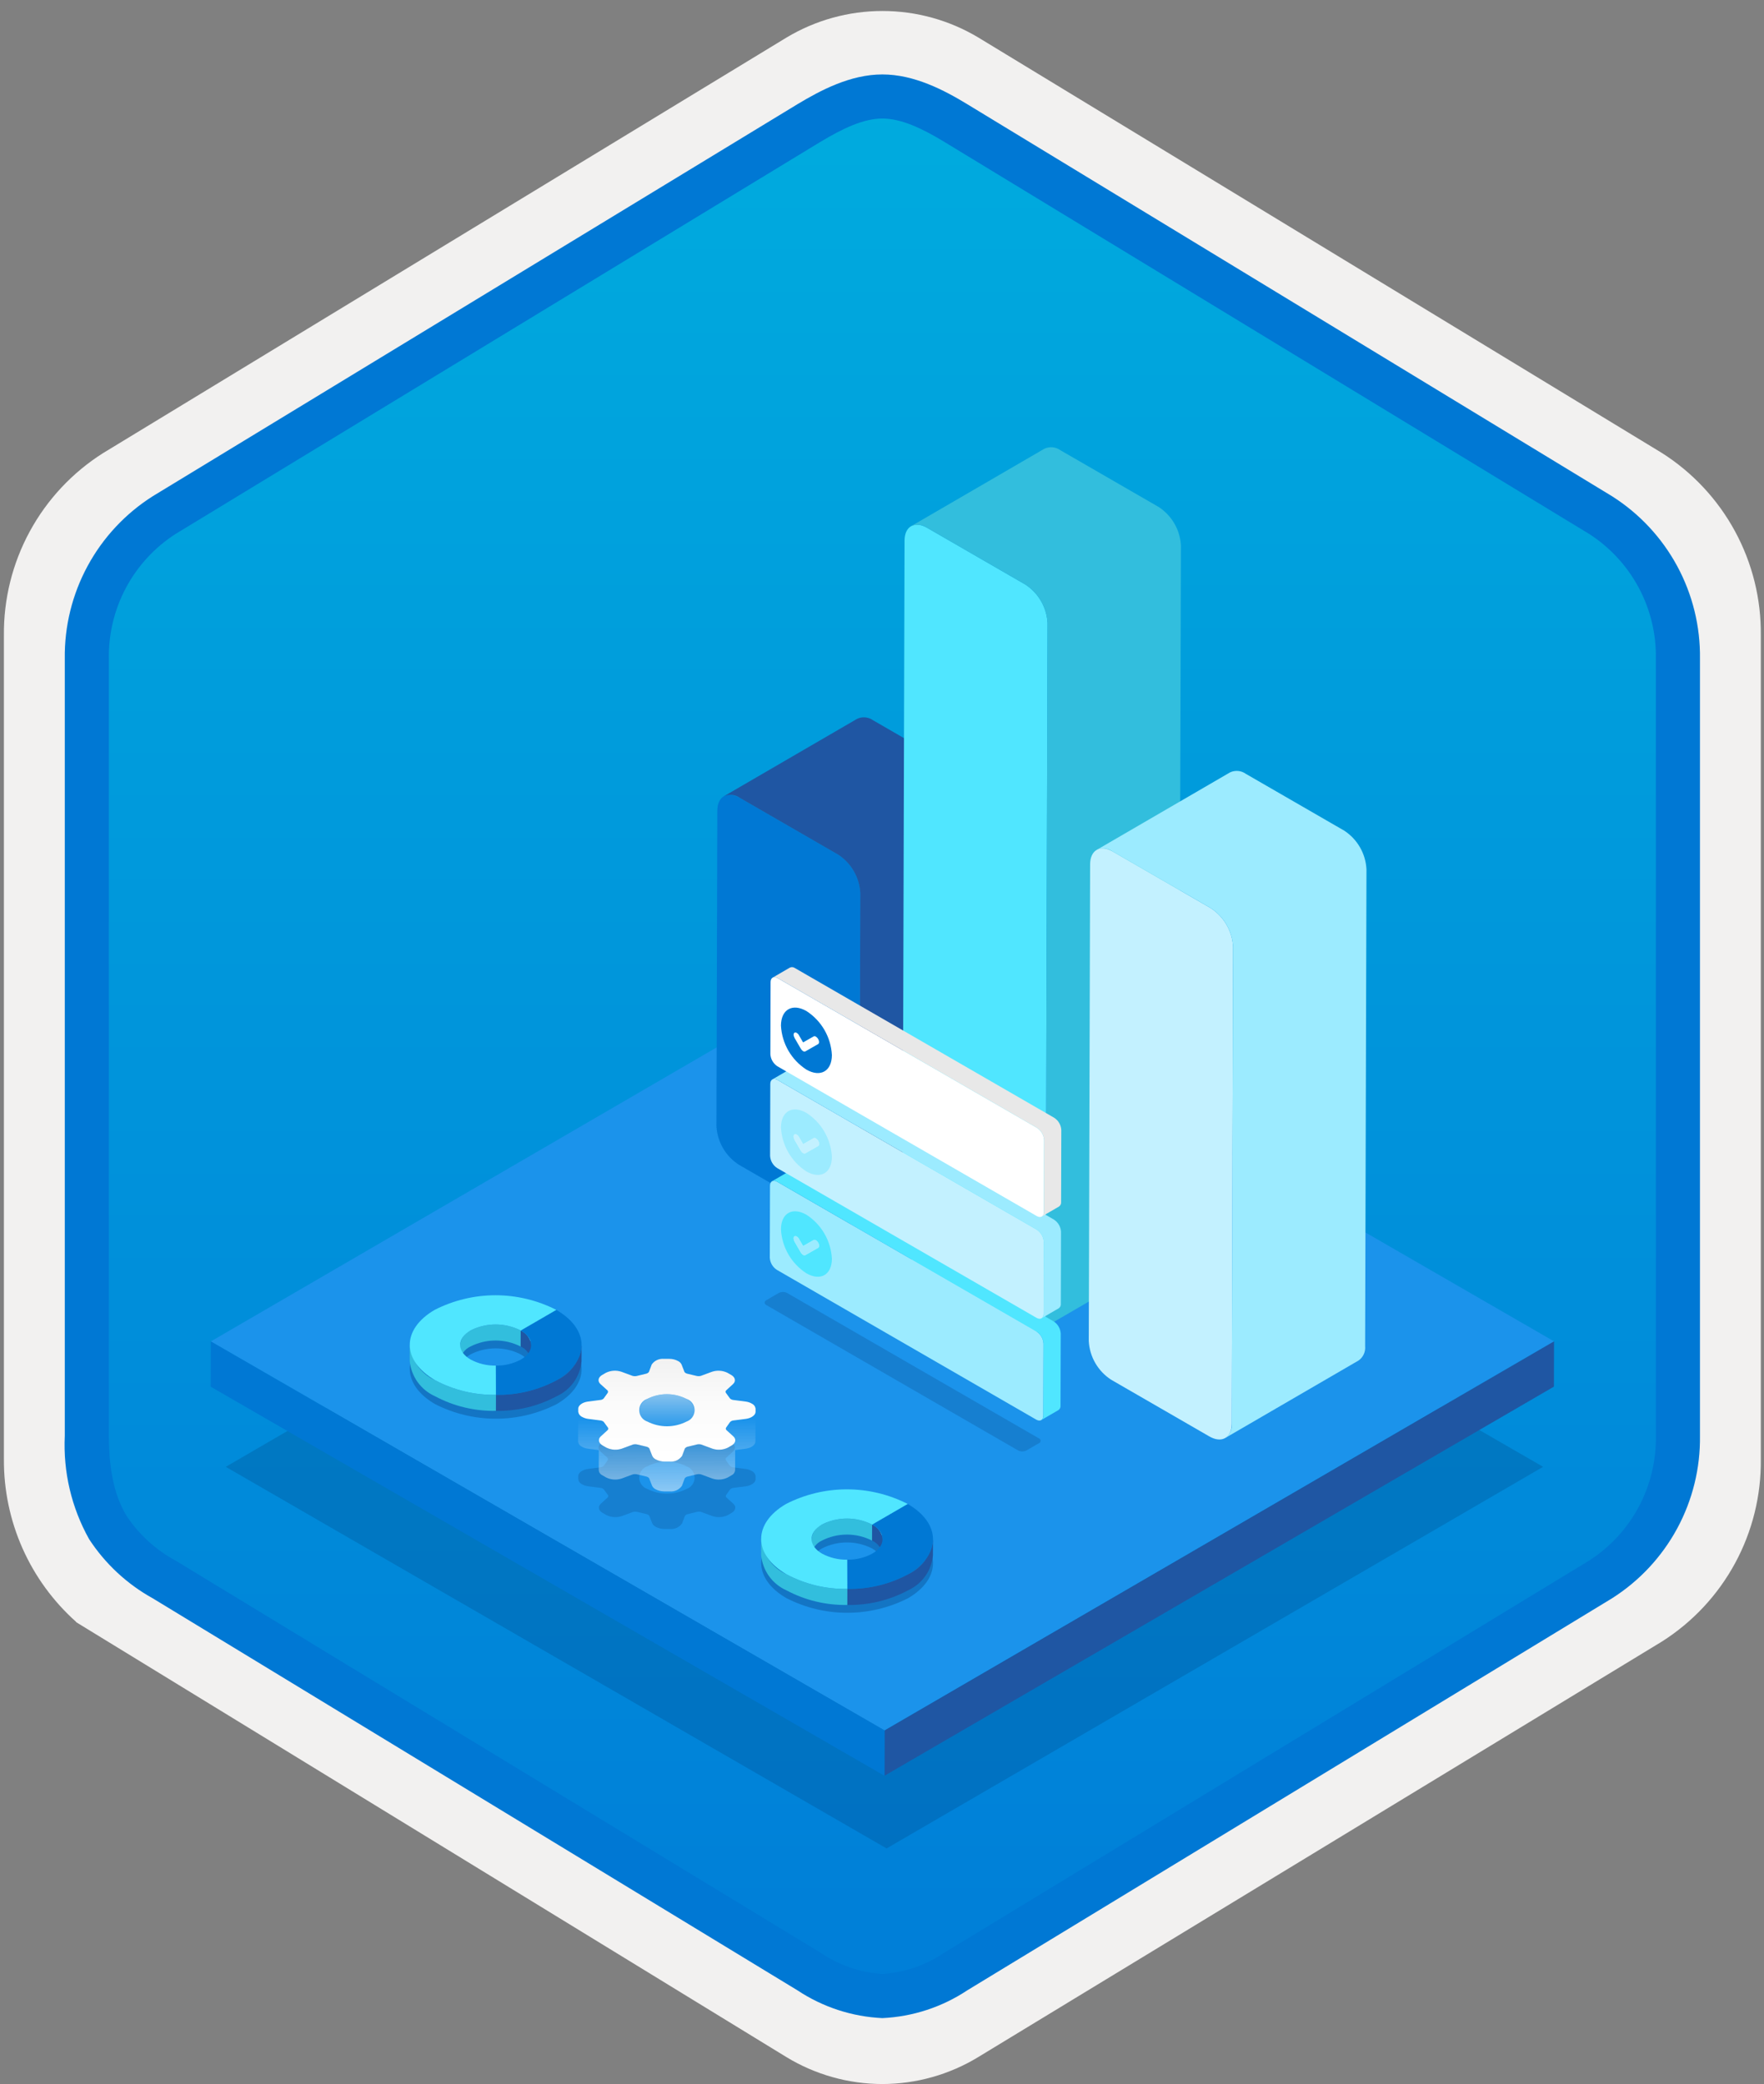
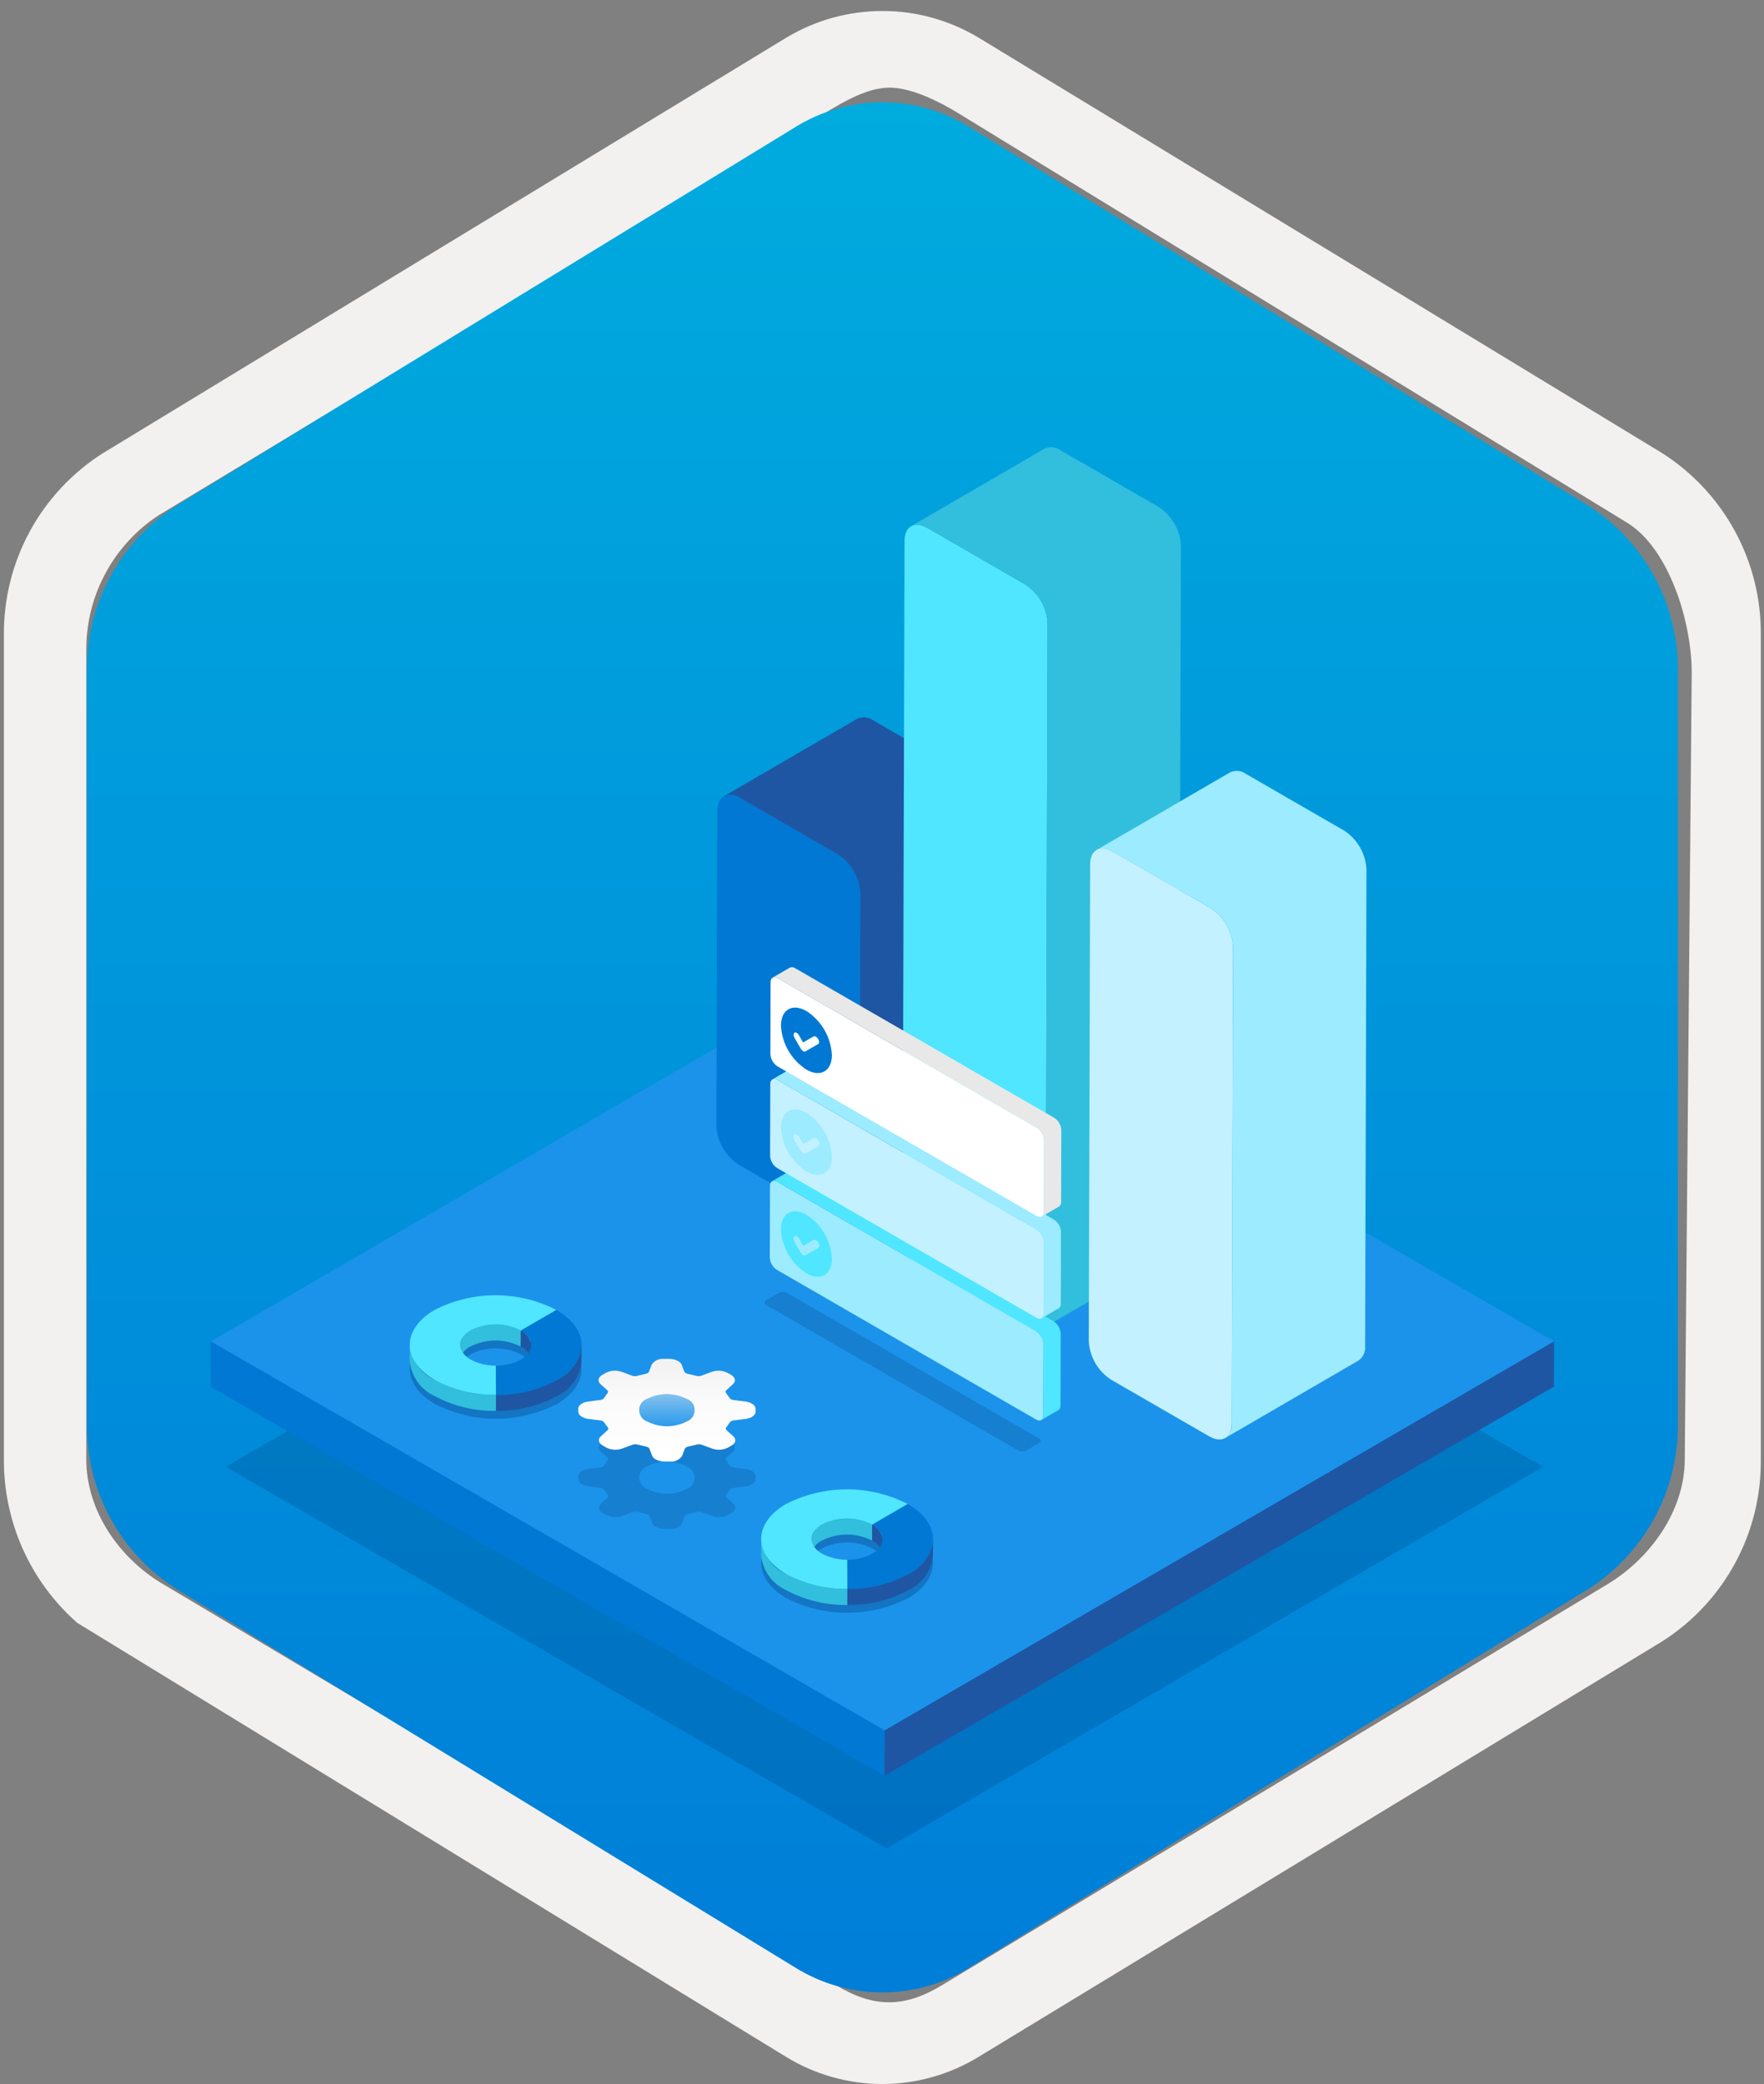
<svg xmlns="http://www.w3.org/2000/svg" width="160" height="189" viewBox="0 0 160 189" fill="none">
  <rect x="0" y="0" width="160" height="189" fill="#808080" stroke="none" />
  <g clip-path="url(#clip0_535_3166)">
    <path d="M80.033 188.995C83.115 188.99 86.135 188.137 88.764 186.529L150.739 148.869C153.52 147.106 155.804 144.661 157.375 141.766C158.945 138.872 159.749 135.624 159.711 132.331V57.616C159.747 54.324 158.942 51.077 157.372 48.183C155.802 45.288 153.519 42.843 150.739 41.078L88.764 3.418C86.13 1.833 83.115 0.996 80.041 0.996C76.967 0.996 73.952 1.833 71.318 3.418L9.343 41.094C6.56 42.856 4.273 45.3 2.7 48.195C1.127 51.089 0.32 54.337 0.355 57.631V132.331C0.337 135.114 0.912 137.87 2.041 140.414C3.171 142.958 4.83 145.232 6.907 147.084V147.11L71.318 186.544C73.944 188.144 76.959 188.992 80.033 188.995V188.995ZM80.681 7.948C82.633 7.948 85.11 9.161 86.82 10.205L147.577 47.399C151.329 49.684 153.445 56.28 153.445 61.031L152.813 132.331C152.813 137.082 149.614 141.35 145.861 143.635L85.466 180.016C82.031 182.104 79.241 182.104 75.806 180.016L14.598 143.544C10.846 141.26 7.827 137.067 7.827 132.331V58.684C7.86 56.318 8.469 53.997 9.602 51.92C10.734 49.844 12.356 48.075 14.327 46.767L74.903 10.205C76.613 9.161 78.729 7.948 80.681 7.948Z" fill="#F2F1F0" />
    <path fill-rule="evenodd" clip-rule="evenodd" d="M87.932 11.528C85.561 10.055 82.825 9.274 80.034 9.274C77.242 9.274 74.506 10.055 72.135 11.528L16.001 45.86C13.475 47.471 11.402 49.702 9.98 52.339C8.558 54.977 7.834 57.934 7.876 60.93V129.033C7.836 132.029 8.561 134.985 9.983 137.622C11.405 140.26 13.476 142.49 16.001 144.103L72.135 178.434C74.506 179.908 77.242 180.689 80.034 180.689C82.825 180.689 85.561 179.908 87.932 178.434L144.066 144.103C146.591 142.49 148.663 140.26 150.085 137.623C151.507 134.985 152.232 132.029 152.192 129.033V60.93C152.23 57.934 151.504 54.979 150.082 52.342C148.66 49.705 146.59 47.474 144.066 45.86L87.932 11.528Z" fill="url(#paint0_linear_535_3166)" />
-     <path fill-rule="evenodd" clip-rule="evenodd" d="M80.034 10.75C81.717 10.75 83.6 11.616 85.666 12.874L144.132 48.416C146.024 49.63 147.573 51.306 148.634 53.288C149.694 55.269 150.231 57.488 150.192 59.735V130.213C150.231 132.46 149.694 134.679 148.634 136.66C147.573 138.641 146.024 140.318 144.132 141.531L85.668 177.073L85.666 177.074C83.996 178.213 82.051 178.884 80.034 179.017C78.016 178.884 76.071 178.213 74.401 177.074L74.4 177.073L15.938 141.533L15.936 141.532C14.147 140.568 12.622 139.181 11.494 137.492C10.517 135.889 9.876 133.674 9.876 130.213V59.735C9.837 57.488 10.373 55.269 11.434 53.288C12.495 51.307 14.044 49.63 15.935 48.416L74.392 12.879L74.396 12.877C76.48 11.624 78.34 10.75 80.034 10.75ZM87.746 9.457L146.21 44.998C148.689 46.568 150.723 48.747 152.121 51.327C153.518 53.907 154.231 56.801 154.192 59.735V130.213C154.231 133.147 153.518 136.041 152.121 138.621C150.723 141.201 148.688 143.38 146.21 144.95L87.745 180.491C85.451 182.016 82.786 182.889 80.034 183.017C77.282 182.889 74.616 182.016 72.322 180.491H72.321L13.857 144.949L13.855 144.948C11.52 143.655 9.536 141.81 8.078 139.574C6.484 136.721 5.721 133.478 5.876 130.213V59.735C5.837 56.801 6.55 53.906 7.947 51.327C9.344 48.747 11.379 46.568 13.858 44.998L72.322 9.456L72.33 9.451C74.421 8.194 77.129 6.75 80.034 6.75C82.92 6.75 85.637 8.173 87.746 9.457V9.457Z" fill="#0078D4" />
    <path opacity="0.2" d="M139.965 133.022L80.415 167.629L20.476 133.023L80.026 98.416L139.965 133.022Z" fill="#003067" />
    <path d="M140.956 121.645L80.233 156.933L19.122 121.65L79.844 86.362L140.956 121.645Z" fill="#1B93EB" />
    <path d="M140.956 121.645L140.944 125.751L80.222 161.039L80.233 156.933L140.956 121.645Z" fill="#1F56A3" />
    <path d="M80.234 156.933L80.222 161.039L19.11 125.756L19.122 121.65L80.234 156.933Z" fill="#0078D4" />
    <path opacity="0.3" d="M50.452 120.953C48.745 120.084 46.857 119.631 44.941 119.631C43.026 119.631 41.138 120.084 39.431 120.953C36.398 122.716 36.414 125.574 39.467 127.337C41.174 128.206 43.062 128.659 44.977 128.659C46.893 128.659 48.781 128.206 50.488 127.337C53.522 125.574 53.505 122.716 50.452 120.953ZM47.243 125.463C46.538 125.823 45.758 126.011 44.967 126.011C44.176 126.011 43.396 125.823 42.691 125.463C41.429 124.734 41.42 123.554 42.674 122.825C43.38 122.466 44.16 122.279 44.952 122.279C45.744 122.279 46.525 122.466 47.23 122.825C48.493 123.554 48.497 124.734 47.243 125.463V125.463Z" fill="#003067" />
    <path d="M50.451 118.786L50.447 120.241L47.226 122.113L47.23 120.658L50.451 118.786Z" fill="#50E6FF" />
    <path d="M41.734 123.421L41.739 121.966C41.765 121.685 41.865 121.416 42.03 121.186C42.194 120.956 42.416 120.774 42.674 120.658C43.38 120.299 44.16 120.111 44.952 120.111C45.744 120.111 46.525 120.299 47.23 120.658L47.226 122.113C46.52 121.753 45.74 121.566 44.948 121.566C44.156 121.566 43.375 121.753 42.67 122.113C42.412 122.229 42.19 122.411 42.025 122.641C41.861 122.87 41.761 123.14 41.734 123.421V123.421Z" fill="#32BEDD" />
    <path d="M48.18 121.985L48.176 123.439C48.15 123.154 48.049 122.88 47.882 122.647C47.715 122.413 47.488 122.229 47.226 122.113L47.23 120.658C47.492 120.774 47.719 120.959 47.886 121.192C48.053 121.425 48.155 121.699 48.18 121.985Z" fill="#1F56A3" />
    <path d="M52.753 122L52.748 123.454C52.685 124.136 52.442 124.788 52.044 125.345C51.646 125.902 51.108 126.343 50.484 126.624C48.792 127.529 46.897 127.984 44.978 127.946L44.983 126.492C46.901 126.53 48.796 126.074 50.488 125.169C51.112 124.888 51.65 124.447 52.048 123.89C52.446 123.333 52.689 122.681 52.753 122V122Z" fill="#1F56A3" />
    <path d="M50.452 118.786C53.505 120.549 53.522 123.406 50.488 125.169C48.796 126.074 46.901 126.53 44.983 126.492L44.97 123.843C45.762 123.858 46.544 123.67 47.243 123.296C48.497 122.567 48.493 121.387 47.23 120.658L50.452 118.786Z" fill="#0078D4" />
    <path d="M44.983 126.492L44.978 127.947L44.965 125.298L44.971 123.844L44.983 126.492Z" fill="#0078D4" />
    <path d="M37.162 123.41L37.166 121.955C37.229 122.647 37.475 123.31 37.879 123.875C38.284 124.44 38.832 124.887 39.467 125.169C41.163 126.073 43.061 126.528 44.983 126.492L44.978 127.946C43.057 127.983 41.159 127.528 39.463 126.624C38.828 126.342 38.28 125.895 37.875 125.33C37.471 124.765 37.225 124.102 37.162 123.41V123.41Z" fill="#32BEDD" />
    <path d="M50.452 118.786L47.23 120.658C46.525 120.299 45.744 120.111 44.952 120.111C44.16 120.111 43.38 120.299 42.674 120.658C41.42 121.387 41.429 122.567 42.691 123.296C43.392 123.669 44.176 123.857 44.97 123.843L44.983 126.492C43.062 126.528 41.163 126.073 39.467 125.169C36.413 123.406 36.398 120.549 39.431 118.786C41.138 117.917 43.026 117.463 44.941 117.463C46.857 117.463 48.745 117.917 50.452 118.786V118.786Z" fill="#50E6FF" />
    <path opacity="0.3" d="M82.325 138.554C80.618 137.685 78.73 137.231 76.815 137.231C74.899 137.231 73.011 137.685 71.304 138.554C68.27 140.317 68.287 143.174 71.34 144.937C73.047 145.806 74.935 146.26 76.85 146.259C78.766 146.259 80.654 145.806 82.361 144.937C85.395 143.174 85.379 140.317 82.325 138.554ZM79.116 143.064C78.411 143.424 77.631 143.611 76.84 143.611C76.049 143.611 75.269 143.424 74.564 143.064C73.302 142.335 73.293 141.155 74.547 140.426C75.253 140.067 76.033 139.879 76.825 139.879C77.617 139.879 78.398 140.067 79.103 140.426C80.366 141.155 80.37 142.335 79.116 143.064V143.064Z" fill="#003067" />
    <path d="M82.325 136.387L82.32 137.841L79.1 139.713L79.103 138.259L82.325 136.387Z" fill="#50E6FF" />
    <path d="M73.608 141.022L73.612 139.567C73.638 139.286 73.738 139.016 73.903 138.786C74.067 138.557 74.289 138.374 74.547 138.258C75.252 137.899 76.033 137.712 76.825 137.712C77.617 137.712 78.398 137.899 79.103 138.258L79.099 139.713C78.394 139.354 77.613 139.166 76.821 139.166C76.029 139.166 75.248 139.354 74.543 139.713C74.285 139.829 74.063 140.011 73.898 140.241C73.734 140.471 73.634 140.74 73.608 141.022V141.022Z" fill="#32BEDD" />
    <path d="M80.053 139.585L80.049 141.04C80.023 140.754 79.922 140.481 79.755 140.247C79.588 140.014 79.362 139.83 79.099 139.713L79.103 138.258C79.366 138.375 79.592 138.559 79.759 138.793C79.926 139.026 80.028 139.299 80.053 139.585V139.585Z" fill="#1F56A3" />
    <path d="M84.626 139.6L84.621 141.055C84.558 141.736 84.315 142.389 83.917 142.945C83.519 143.502 82.981 143.944 82.357 144.225C80.665 145.129 78.77 145.585 76.852 145.547L76.856 144.092C78.774 144.13 80.669 143.675 82.361 142.77C82.985 142.489 83.523 142.048 83.921 141.491C84.319 140.934 84.562 140.282 84.626 139.6V139.6Z" fill="#1F56A3" />
    <path d="M82.325 136.386C85.379 138.149 85.394 141.007 82.361 142.77C80.669 143.675 78.774 144.13 76.856 144.092L76.843 141.444C77.635 141.458 78.418 141.27 79.116 140.896C80.37 140.167 80.366 138.987 79.103 138.258L82.325 136.386Z" fill="#0078D4" />
    <path d="M76.855 144.092L76.851 145.547L76.838 142.899L76.843 141.444L76.855 144.092Z" fill="#0078D4" />
    <path d="M69.035 141.01L69.039 139.556C69.102 140.248 69.348 140.911 69.752 141.476C70.157 142.041 70.705 142.488 71.34 142.77C73.036 143.674 74.934 144.129 76.856 144.092L76.852 145.547C74.93 145.583 73.032 145.128 71.336 144.225C70.701 143.942 70.153 143.496 69.748 142.931C69.344 142.365 69.098 141.703 69.035 141.01Z" fill="#32BEDD" />
    <path d="M82.325 136.386L79.103 138.258C78.398 137.899 77.617 137.712 76.825 137.712C76.033 137.712 75.253 137.899 74.547 138.258C73.293 138.987 73.302 140.167 74.564 140.896C75.265 141.27 76.049 141.458 76.843 141.444L76.856 144.092C74.934 144.129 73.036 143.674 71.34 142.77C68.287 141.007 68.27 138.149 71.304 136.386C73.011 135.517 74.899 135.064 76.815 135.064C78.73 135.064 80.618 135.517 82.325 136.386V136.386Z" fill="#50E6FF" />
    <path opacity="0.2" d="M66.523 136.378C66.797 136.627 66.732 136.984 66.374 137.192L66.018 137.399C65.58 137.612 65.075 137.644 64.614 137.488L63.604 137.115C63.482 137.084 63.355 137.081 63.232 137.105L62.413 137.303C62.299 137.321 62.196 137.38 62.123 137.47L61.869 138.148C61.747 138.322 61.581 138.462 61.388 138.552C61.195 138.642 60.981 138.679 60.769 138.659H60.267C59.986 138.66 59.711 138.59 59.465 138.455C59.333 138.389 59.226 138.281 59.161 138.148L58.895 137.47C58.867 137.426 58.827 137.39 58.781 137.367C58.739 137.342 58.694 137.324 58.647 137.312L57.82 137.115C57.687 137.082 57.548 137.082 57.414 137.115L56.407 137.487C55.945 137.643 55.44 137.611 55.002 137.398L54.645 137.192C54.285 136.984 54.216 136.627 54.487 136.378L55.126 135.793C55.151 135.764 55.167 135.727 55.17 135.688C55.173 135.649 55.163 135.611 55.141 135.578L54.794 135.105C54.769 135.061 54.731 135.026 54.686 135.003C54.63 134.971 54.569 134.948 54.506 134.936L53.337 134.785C53.15 134.762 52.968 134.702 52.804 134.609C52.71 134.569 52.629 134.505 52.567 134.424C52.505 134.343 52.465 134.247 52.45 134.146L52.449 133.855C52.447 133.562 52.832 133.281 53.328 133.216L54.496 133.066C54.6 133.05 54.695 133 54.767 132.923L55.107 132.446C55.134 132.412 55.149 132.37 55.148 132.327C55.148 132.283 55.133 132.242 55.105 132.208L54.458 131.625C54.184 131.376 54.25 131.019 54.608 130.811L54.963 130.604C55.401 130.391 55.906 130.359 56.368 130.515L57.377 130.888C57.499 130.919 57.626 130.922 57.749 130.898L58.568 130.7C58.682 130.682 58.785 130.623 58.858 130.533L59.112 129.855C59.234 129.68 59.4 129.541 59.593 129.451C59.786 129.361 60 129.324 60.212 129.344H60.715C60.995 129.343 61.27 129.413 61.516 129.547C61.648 129.614 61.755 129.722 61.82 129.855L62.084 130.532C62.113 130.576 62.153 130.612 62.201 130.636C62.243 130.661 62.288 130.679 62.336 130.69L63.159 130.887C63.293 130.921 63.433 130.921 63.567 130.888L64.577 130.515C65.038 130.36 65.542 130.393 65.98 130.605L66.336 130.811C66.696 131.019 66.766 131.376 66.495 131.625L65.856 132.209C65.83 132.239 65.814 132.276 65.811 132.314C65.809 132.353 65.819 132.392 65.84 132.425L66.187 132.898C66.213 132.942 66.25 132.977 66.295 133C66.35 133.032 66.41 133.055 66.473 133.066L67.644 133.218C67.832 133.241 68.013 133.301 68.178 133.393C68.271 133.434 68.352 133.498 68.415 133.579C68.477 133.659 68.517 133.755 68.533 133.855L68.532 134.148C68.534 134.441 68.149 134.721 67.653 134.786L66.484 134.936C66.38 134.953 66.286 135.004 66.214 135.08L65.874 135.557C65.847 135.591 65.832 135.633 65.833 135.676C65.834 135.719 65.85 135.761 65.878 135.793L66.523 136.378ZM58.719 135.031C59.27 135.311 59.879 135.456 60.496 135.456C61.114 135.456 61.723 135.31 62.274 135.03C62.488 134.955 62.673 134.815 62.804 134.63C62.934 134.445 63.004 134.223 63.002 133.997C63.001 133.77 62.929 133.549 62.797 133.366C62.664 133.182 62.477 133.044 62.262 132.972C61.712 132.692 61.103 132.546 60.486 132.546C59.868 132.546 59.26 132.692 58.709 132.972C58.495 133.046 58.31 133.186 58.179 133.371C58.048 133.556 57.978 133.778 57.979 134.005C57.98 134.232 58.052 134.452 58.184 134.636C58.317 134.82 58.504 134.958 58.719 135.031" fill="#003067" />
    <path d="M57.973 129.87L57.979 127.883C57.999 127.663 58.078 127.452 58.206 127.272C58.334 127.093 58.508 126.95 58.709 126.859C59.26 126.58 59.868 126.434 60.486 126.434C61.103 126.434 61.712 126.58 62.262 126.859C62.467 126.95 62.643 127.094 62.773 127.276C62.904 127.459 62.983 127.672 63.002 127.895L62.997 129.87L57.973 129.87Z" fill="url(#paint1_linear_535_3166)" />
    <path d="M66.523 130.266C66.797 130.514 66.732 130.871 66.374 131.079L66.018 131.286C65.58 131.499 65.075 131.531 64.614 131.375L63.604 131.002C63.482 130.971 63.355 130.968 63.232 130.992L62.413 131.191C62.299 131.208 62.196 131.268 62.123 131.357L61.869 132.035C61.747 132.21 61.581 132.349 61.388 132.439C61.195 132.529 60.981 132.566 60.769 132.546H60.267C59.986 132.548 59.711 132.478 59.465 132.343C59.333 132.276 59.226 132.168 59.161 132.035L58.895 131.357C58.867 131.313 58.827 131.277 58.781 131.254C58.739 131.23 58.694 131.211 58.647 131.199L57.82 131.002C57.687 130.969 57.548 130.969 57.414 131.002L56.407 131.374C55.945 131.53 55.44 131.498 55.002 131.285L54.645 131.079C54.285 130.871 54.216 130.514 54.487 130.266L55.126 129.681C55.151 129.652 55.167 129.615 55.17 129.576C55.173 129.537 55.163 129.498 55.141 129.465L54.794 128.992C54.769 128.948 54.731 128.913 54.686 128.89C54.63 128.858 54.569 128.835 54.506 128.823L53.337 128.673C53.15 128.649 52.968 128.589 52.804 128.497C52.71 128.456 52.629 128.392 52.567 128.311C52.505 128.23 52.465 128.135 52.45 128.034L52.449 127.743C52.447 127.449 52.832 127.169 53.328 127.104L54.496 126.953C54.6 126.938 54.695 126.887 54.767 126.81L55.107 126.333C55.134 126.299 55.149 126.257 55.148 126.214C55.148 126.171 55.133 126.129 55.105 126.096L54.458 125.512C54.184 125.264 54.25 124.906 54.608 124.698L54.963 124.491C55.401 124.278 55.906 124.246 56.368 124.402L57.377 124.775C57.499 124.806 57.626 124.809 57.749 124.785L58.568 124.587C58.682 124.569 58.785 124.51 58.858 124.421L59.112 123.743C59.234 123.568 59.4 123.428 59.593 123.338C59.786 123.249 60 123.212 60.212 123.231H60.715C60.995 123.23 61.27 123.3 61.516 123.435C61.648 123.501 61.755 123.609 61.82 123.743L62.084 124.419C62.113 124.464 62.153 124.5 62.201 124.523C62.243 124.549 62.288 124.567 62.336 124.577L63.159 124.774C63.293 124.808 63.433 124.809 63.567 124.775L64.577 124.402C65.038 124.247 65.542 124.28 65.98 124.493L66.336 124.698C66.696 124.906 66.766 125.264 66.495 125.512L65.856 126.097C65.83 126.126 65.814 126.163 65.811 126.202C65.809 126.241 65.819 126.28 65.84 126.312L66.187 126.786C66.213 126.829 66.25 126.864 66.295 126.887C66.35 126.92 66.41 126.942 66.473 126.953L67.644 127.105C67.832 127.128 68.013 127.188 68.178 127.281C68.271 127.322 68.352 127.385 68.415 127.466C68.477 127.547 68.517 127.642 68.533 127.743L68.532 128.035C68.534 128.329 68.149 128.609 67.653 128.674L66.484 128.823C66.38 128.84 66.286 128.891 66.214 128.967L65.874 129.445C65.847 129.478 65.832 129.52 65.833 129.563C65.834 129.606 65.85 129.648 65.878 129.681L66.523 130.266ZM58.719 128.918C59.27 129.198 59.879 129.344 60.496 129.344C61.114 129.343 61.723 129.197 62.274 128.917C62.488 128.842 62.673 128.702 62.804 128.517C62.934 128.332 63.004 128.111 63.002 127.884C63.001 127.657 62.929 127.437 62.797 127.253C62.664 127.069 62.477 126.932 62.262 126.859C61.712 126.58 61.103 126.434 60.486 126.434C59.868 126.434 59.26 126.58 58.709 126.859C58.495 126.934 58.31 127.073 58.179 127.259C58.048 127.444 57.978 127.665 57.979 127.892C57.98 128.119 58.052 128.34 58.184 128.524C58.317 128.708 58.504 128.846 58.719 128.918" fill="url(#paint2_linear_535_3166)" />
    <path d="M66.654 125.222C66.651 125.245 66.646 125.267 66.639 125.289C66.635 125.301 66.631 125.313 66.627 125.325C66.617 125.348 66.605 125.37 66.592 125.391C66.586 125.402 66.581 125.412 66.574 125.422C66.55 125.454 66.524 125.484 66.495 125.511L66.495 125.512L65.856 126.097C65.841 126.111 65.83 126.128 65.824 126.148C65.822 126.154 65.82 126.161 65.819 126.168C65.815 126.182 65.813 126.197 65.812 126.211C65.809 126.247 65.819 126.283 65.84 126.312L66.187 126.786C66.213 126.829 66.25 126.864 66.295 126.887C66.35 126.92 66.41 126.942 66.473 126.953L66.654 126.977L66.66 125.17L66.658 125.187C66.657 125.199 66.655 125.211 66.654 125.222Z" fill="url(#paint3_linear_535_3166)" />
-     <path d="M68.516 128.144C68.446 128.312 68.315 128.446 68.15 128.521C68.085 128.554 68.017 128.582 67.948 128.604C67.852 128.637 67.754 128.66 67.653 128.674L66.671 128.799L66.649 128.802L66.484 128.823C66.38 128.84 66.286 128.891 66.214 128.967L65.874 129.445C65.847 129.478 65.833 129.52 65.833 129.563C65.834 129.606 65.85 129.648 65.878 129.681L66.523 130.266C66.797 130.514 66.732 130.871 66.374 131.079L66.018 131.286C65.676 131.455 65.29 131.512 64.914 131.449L64.874 131.441C64.785 131.427 64.698 131.405 64.614 131.375L63.604 131.002C63.583 130.996 63.562 130.991 63.54 130.989C63.5 130.982 63.459 130.978 63.419 130.977C63.356 130.973 63.293 130.979 63.232 130.993L62.414 131.191C62.404 131.193 62.394 131.197 62.384 131.2C62.281 131.22 62.189 131.276 62.123 131.357L61.869 132.035C61.814 132.156 61.722 132.257 61.606 132.323C61.514 132.381 61.415 132.427 61.311 132.46C61.136 132.518 60.953 132.547 60.769 132.546H60.267C60.135 132.546 60.005 132.53 59.877 132.499C59.797 132.481 59.717 132.457 59.64 132.427C59.58 132.403 59.521 132.375 59.465 132.343C59.333 132.276 59.226 132.168 59.161 132.035L58.895 131.357C58.867 131.313 58.827 131.277 58.781 131.254C58.739 131.23 58.694 131.211 58.647 131.199L58.234 131.101L57.82 131.002C57.786 130.993 57.752 130.986 57.717 130.983C57.679 130.979 57.641 130.977 57.603 130.978C57.567 130.978 57.531 130.98 57.496 130.984C57.468 130.987 57.441 130.993 57.414 131.002L56.407 131.374C56.318 131.406 56.227 131.428 56.133 131.443C56.119 131.445 56.106 131.448 56.092 131.45C55.997 131.463 55.901 131.47 55.805 131.469L55.761 131.468C55.662 131.466 55.563 131.457 55.466 131.441L55.452 131.438C55.294 131.413 55.142 131.361 55.002 131.285L54.645 131.079C54.285 130.871 54.216 130.514 54.487 130.266L55.126 129.681C55.144 129.66 55.157 129.636 55.164 129.61C55.171 129.583 55.172 129.556 55.166 129.529L55.164 129.511C55.16 129.495 55.152 129.479 55.142 129.466L55.141 129.465L55.139 129.462L54.794 128.992C54.769 128.949 54.731 128.913 54.686 128.89C54.63 128.858 54.569 128.835 54.506 128.823L53.337 128.673C53.178 128.651 53.024 128.603 52.88 128.531C52.855 128.519 52.827 128.51 52.804 128.497C52.705 128.442 52.618 128.37 52.547 128.283C52.488 128.213 52.454 128.125 52.45 128.034L52.435 130.74C52.45 130.841 52.49 130.936 52.552 131.017C52.614 131.098 52.695 131.162 52.788 131.203C52.953 131.295 53.134 131.355 53.322 131.378L54.312 131.506L54.306 133.313C54.314 133.414 54.347 133.51 54.404 133.593C54.461 133.676 54.539 133.742 54.63 133.785L54.986 133.991C55.425 134.204 55.929 134.236 56.392 134.08L57.399 133.708C57.532 133.675 57.672 133.675 57.805 133.708L58.632 133.905C58.679 133.917 58.724 133.936 58.765 133.96C58.812 133.983 58.852 134.019 58.88 134.063L59.146 134.741C59.211 134.874 59.317 134.982 59.45 135.049C59.696 135.183 59.971 135.253 60.251 135.252H60.754C60.966 135.272 61.18 135.235 61.373 135.145C61.566 135.055 61.732 134.916 61.854 134.741L62.108 134.063C62.181 133.973 62.284 133.914 62.398 133.897L63.217 133.698C63.34 133.674 63.467 133.677 63.589 133.708L64.598 134.081C65.06 134.237 65.564 134.205 66.003 133.992L66.359 133.785C66.448 133.743 66.524 133.677 66.58 133.595C66.636 133.514 66.67 133.419 66.677 133.32L66.682 131.502L67.638 131.38C68.134 131.315 68.519 131.034 68.517 130.741L68.532 128.035C68.532 128.072 68.527 128.109 68.516 128.144V128.144Z" fill="url(#paint4_linear_535_3166)" />
    <path d="M54.495 126.953C54.6 126.938 54.695 126.887 54.767 126.81L55.107 126.333C55.135 126.298 55.149 126.254 55.148 126.21C55.147 126.195 55.144 126.18 55.14 126.166C55.139 126.159 55.138 126.152 55.136 126.145C55.13 126.127 55.119 126.11 55.105 126.096L54.458 125.512C54.428 125.485 54.401 125.454 54.377 125.421C54.37 125.411 54.365 125.401 54.358 125.39C54.345 125.369 54.333 125.347 54.323 125.324C54.318 125.312 54.314 125.3 54.31 125.287C54.303 125.266 54.299 125.244 54.295 125.222C54.294 125.209 54.292 125.197 54.291 125.184C54.291 125.177 54.289 125.17 54.289 125.163L54.284 126.981L54.495 126.953Z" fill="url(#paint5_linear_535_3166)" />
    <path d="M76.011 77.499C76.6 77.881 77.091 78.397 77.442 79.006C77.794 79.614 77.996 80.298 78.031 80.999L77.95 109.606C77.947 110.897 77.04 111.414 75.916 110.765L67.012 105.624C66.421 105.242 65.929 104.725 65.576 104.115C65.223 103.506 65.02 102.822 64.982 102.119L65.063 73.512C65.067 72.221 65.983 71.71 67.106 72.358L76.011 77.499Z" fill="#0078D4" />
    <path d="M88.108 70.469L79.204 65.328C78.996 65.177 78.752 65.084 78.497 65.058C78.242 65.033 77.984 65.076 77.751 65.184L65.653 72.214C65.886 72.107 66.144 72.064 66.399 72.089C66.655 72.114 66.899 72.207 67.106 72.358L76.011 77.499C76.6 77.881 77.091 78.397 77.442 79.006C77.793 79.614 77.995 80.298 78.031 80.999L77.95 109.606C77.976 109.856 77.935 110.108 77.831 110.337C77.727 110.566 77.565 110.763 77.36 110.909L89.458 103.879C89.663 103.733 89.825 103.536 89.929 103.307C90.032 103.078 90.074 102.826 90.048 102.576L90.129 73.969C90.093 73.267 89.891 72.584 89.54 71.975C89.189 71.367 88.698 70.85 88.108 70.469V70.469Z" fill="#1F56A3" />
    <path d="M92.994 53.006C93.584 53.388 94.074 53.904 94.426 54.513C94.777 55.121 94.979 55.805 95.015 56.506L94.837 119.356C94.833 120.646 93.926 121.163 92.803 120.515L83.898 115.374C83.307 114.991 82.815 114.474 82.462 113.865C82.109 113.255 81.906 112.571 81.868 111.868L82.046 49.019C82.05 47.728 82.966 47.217 84.09 47.865L92.994 53.006Z" fill="#50E6FF" />
    <path d="M105.092 45.975L96.187 40.834C95.98 40.683 95.736 40.59 95.48 40.565C95.225 40.54 94.967 40.583 94.734 40.691L82.637 47.721C82.87 47.614 83.127 47.571 83.383 47.596C83.638 47.621 83.882 47.714 84.09 47.865L92.994 53.006C93.584 53.388 94.074 53.904 94.426 54.513C94.777 55.121 94.979 55.805 95.015 56.506L94.837 119.356C94.862 119.606 94.821 119.858 94.718 120.087C94.614 120.315 94.451 120.513 94.247 120.658L106.344 113.628C106.549 113.482 106.712 113.285 106.815 113.056C106.919 112.827 106.96 112.575 106.934 112.325L107.113 49.476C107.077 48.774 106.875 48.091 106.523 47.483C106.172 46.874 105.681 46.358 105.092 45.975V45.975Z" fill="#32BEDD" />
    <path d="M109.825 82.358C110.415 82.743 110.906 83.261 111.257 83.871C111.608 84.481 111.81 85.166 111.846 85.869L111.723 129.105C111.719 130.396 110.812 130.913 109.689 130.264L100.775 125.118C100.187 124.735 99.697 124.218 99.346 123.61C98.994 123.002 98.792 122.319 98.755 121.618L98.877 78.382C98.881 77.091 99.797 76.569 100.911 77.212L109.825 82.358Z" fill="#C3F1FF" />
    <path d="M121.923 75.328L113.009 70.182C112.803 70.033 112.561 69.941 112.309 69.917C112.056 69.893 111.801 69.937 111.571 70.044L99.473 77.075C99.703 76.967 99.958 76.923 100.211 76.947C100.464 76.972 100.706 77.063 100.911 77.212L109.825 82.358C110.415 82.742 110.906 83.261 111.257 83.871C111.608 84.481 111.81 85.166 111.846 85.869L111.723 129.105C111.749 129.355 111.708 129.607 111.604 129.836C111.5 130.065 111.338 130.262 111.133 130.408L123.231 123.377C123.435 123.232 123.598 123.034 123.702 122.805C123.805 122.577 123.846 122.324 123.821 122.074L123.943 78.839C123.908 78.135 123.706 77.451 123.355 76.841C123.003 76.23 122.513 75.712 121.923 75.328V75.328Z" fill="#9CEBFF" />
    <path d="M94.007 120.746C94.193 120.867 94.348 121.031 94.46 121.223C94.571 121.416 94.635 121.632 94.646 121.854L94.628 128.376C94.627 128.784 94.339 128.944 93.984 128.739L70.463 115.159C70.277 115.039 70.121 114.876 70.01 114.684C69.899 114.492 69.835 114.277 69.823 114.055L69.842 107.533C69.843 107.125 70.131 106.961 70.486 107.166L94.007 120.746ZM73.086 114.311C73.873 114.766 74.514 114.401 74.516 113.496C74.49 113.004 74.347 112.525 74.1 112.098C73.853 111.671 73.509 111.308 73.096 111.04C72.308 110.585 71.672 110.952 71.669 111.853C71.694 112.345 71.836 112.825 72.082 113.252C72.329 113.679 72.673 114.042 73.086 114.311" fill="#9CEBFF" />
    <path d="M73.096 111.04C73.509 111.308 73.853 111.671 74.1 112.098C74.347 112.525 74.49 113.004 74.516 113.496C74.514 114.401 73.873 114.766 73.086 114.311C72.673 114.042 72.329 113.679 72.082 113.252C71.836 112.825 71.694 112.345 71.669 111.853C71.672 110.952 72.308 110.585 73.096 111.04Z" fill="white" />
    <path d="M95.572 119.836L72.051 106.256C71.986 106.209 71.909 106.179 71.829 106.172C71.749 106.164 71.668 106.177 71.594 106.211L70.029 107.121C70.102 107.087 70.183 107.074 70.263 107.081C70.344 107.089 70.42 107.118 70.486 107.166L94.007 120.746C94.193 120.867 94.348 121.031 94.459 121.223C94.571 121.416 94.635 121.632 94.646 121.854L94.628 128.377C94.636 128.455 94.623 128.534 94.59 128.606C94.558 128.678 94.507 128.74 94.442 128.785L96.008 127.875C96.072 127.83 96.123 127.768 96.156 127.696C96.189 127.624 96.201 127.545 96.193 127.467L96.212 120.944C96.2 120.722 96.136 120.506 96.025 120.313C95.914 120.121 95.759 119.957 95.572 119.836V119.836Z" fill="#50E6FF" />
    <path d="M73.122 101.808C73.535 102.076 73.879 102.439 74.126 102.866C74.373 103.293 74.516 103.772 74.542 104.264C74.54 105.169 73.899 105.534 73.112 105.079C72.699 104.81 72.355 104.447 72.109 104.02C71.862 103.593 71.721 103.113 71.695 102.621C71.698 101.72 72.334 101.353 73.122 101.808Z" fill="white" />
    <path d="M94.033 111.514C94.219 111.635 94.374 111.799 94.486 111.991C94.597 112.184 94.661 112.4 94.672 112.622L94.654 119.145C94.653 119.552 94.365 119.712 94.01 119.507L70.489 105.927C70.303 105.807 70.147 105.644 70.036 105.452C69.925 105.261 69.861 105.045 69.849 104.824L69.868 98.301C69.869 97.894 70.157 97.729 70.512 97.934L94.033 111.514ZM73.112 105.079C73.899 105.534 74.54 105.169 74.542 104.264C74.516 103.772 74.373 103.293 74.126 102.866C73.879 102.439 73.535 102.076 73.122 101.808C72.335 101.353 71.698 101.72 71.695 102.621C71.721 103.113 71.862 103.593 72.109 104.02C72.355 104.447 72.699 104.81 73.112 105.079" fill="#C3F1FF" />
    <path d="M95.599 110.604L72.077 97.024C72.012 96.977 71.935 96.948 71.855 96.94C71.775 96.932 71.694 96.945 71.621 96.979L70.055 97.889C70.128 97.855 70.209 97.842 70.29 97.85C70.37 97.857 70.447 97.886 70.512 97.934L94.033 111.514C94.219 111.635 94.374 111.799 94.486 111.991C94.597 112.184 94.661 112.4 94.673 112.622L94.654 119.145C94.662 119.223 94.649 119.302 94.617 119.374C94.584 119.446 94.533 119.508 94.469 119.553L96.034 118.643C96.099 118.598 96.15 118.536 96.182 118.464C96.215 118.392 96.228 118.313 96.22 118.235L96.238 111.712C96.227 111.49 96.162 111.274 96.051 111.081C95.94 110.889 95.785 110.725 95.599 110.604Z" fill="#9CEBFF" />
    <path d="M94.059 102.282C94.246 102.403 94.401 102.567 94.512 102.759C94.623 102.952 94.687 103.168 94.699 103.39L94.68 109.913C94.679 110.32 94.391 110.484 94.036 110.28L70.515 96.7C70.329 96.579 70.174 96.415 70.062 96.222C69.951 96.03 69.887 95.814 69.876 95.592L69.894 89.069C69.895 88.662 70.183 88.497 70.538 88.702L94.059 102.282ZM73.138 95.847C73.926 96.302 74.566 95.937 74.569 95.032C74.542 94.54 74.4 94.061 74.153 93.634C73.906 93.207 73.561 92.844 73.148 92.576C72.361 92.121 71.724 92.488 71.722 93.389C71.747 93.881 71.888 94.361 72.135 94.788C72.381 95.216 72.725 95.579 73.138 95.847" fill="white" />
    <path d="M73.148 92.576C73.561 92.844 73.906 93.207 74.153 93.634C74.399 94.061 74.542 94.54 74.569 95.032C74.566 95.937 73.926 96.302 73.139 95.847C72.725 95.579 72.381 95.216 72.135 94.788C71.888 94.361 71.747 93.881 71.721 93.389C71.724 92.488 72.361 92.121 73.148 92.576Z" fill="#9CEBFF" />
    <path d="M95.625 101.372L72.103 87.792C72.038 87.745 71.961 87.716 71.881 87.708C71.801 87.7 71.72 87.714 71.647 87.748L70.081 88.657C70.154 88.623 70.235 88.61 70.316 88.618C70.396 88.625 70.473 88.655 70.538 88.702L94.059 102.282C94.246 102.403 94.401 102.567 94.512 102.759C94.623 102.952 94.687 103.168 94.699 103.39L94.68 109.913C94.688 109.992 94.675 110.071 94.642 110.144C94.609 110.216 94.558 110.278 94.493 110.324L96.059 109.415C96.123 109.369 96.175 109.306 96.208 109.234C96.241 109.162 96.254 109.082 96.246 109.003L96.264 102.48C96.253 102.258 96.189 102.042 96.077 101.849C95.966 101.657 95.811 101.493 95.625 101.372V101.372Z" fill="#E8E8E8" />
    <path opacity="0.2" d="M94.227 130.44C94.273 130.455 94.313 130.485 94.341 130.525C94.37 130.564 94.385 130.611 94.386 130.66C94.386 130.709 94.371 130.756 94.343 130.796C94.315 130.836 94.275 130.866 94.229 130.882L93.113 131.531C92.994 131.592 92.862 131.625 92.728 131.625C92.594 131.626 92.462 131.595 92.343 131.535L69.511 118.353C69.301 118.231 69.299 118.032 69.515 117.907L70.632 117.258C70.75 117.198 70.881 117.167 71.013 117.167C71.146 117.167 71.277 117.198 71.395 117.258L94.227 130.44Z" fill="#003067" />
    <path d="M74.002 94.004C74.088 94.058 74.159 94.132 74.208 94.221C74.322 94.413 74.321 94.625 74.206 94.691L73.047 95.351C73.014 95.365 72.978 95.37 72.942 95.366C72.906 95.362 72.872 95.348 72.843 95.328C72.758 95.275 72.688 95.202 72.639 95.115L72.058 94.115L72.063 94.112C71.954 93.918 71.955 93.712 72.065 93.649C72.098 93.634 72.134 93.628 72.171 93.632C72.207 93.635 72.241 93.648 72.271 93.669C72.356 93.722 72.426 93.796 72.473 93.885L72.503 93.942L72.845 94.529L73.799 93.986C73.831 93.97 73.867 93.963 73.903 93.966C73.939 93.97 73.973 93.983 74.002 94.004V94.004Z" fill="white" />
    <path d="M73.153 91.692C73.824 92.128 74.383 92.717 74.783 93.41C75.183 94.103 75.413 94.882 75.455 95.681C75.451 97.146 74.412 97.732 73.137 96.996C72.467 96.561 71.908 95.973 71.508 95.281C71.108 94.589 70.877 93.812 70.835 93.013C70.839 91.543 71.878 90.957 73.153 91.692ZM74.206 94.691C74.321 94.625 74.322 94.413 74.208 94.221C74.159 94.132 74.088 94.058 74.002 94.004C73.973 93.983 73.939 93.97 73.903 93.966C73.867 93.963 73.832 93.97 73.799 93.986L72.845 94.529L72.503 93.942L72.473 93.885C72.426 93.796 72.356 93.722 72.271 93.669C72.241 93.648 72.207 93.635 72.171 93.632C72.134 93.628 72.098 93.634 72.065 93.649C71.955 93.712 71.954 93.918 72.063 94.112L72.058 94.115L72.639 95.115C72.688 95.202 72.758 95.275 72.843 95.328C72.872 95.348 72.906 95.362 72.942 95.366C72.978 95.37 73.014 95.365 73.047 95.351L74.206 94.691" fill="#0078D4" />
    <path d="M74.002 103.24C74.088 103.294 74.159 103.369 74.208 103.458C74.322 103.65 74.321 103.861 74.206 103.927L73.047 104.587C73.014 104.601 72.978 104.606 72.942 104.602C72.906 104.598 72.872 104.585 72.843 104.564C72.758 104.511 72.688 104.438 72.639 104.351L72.058 103.351L72.063 103.349C71.954 103.154 71.955 102.948 72.065 102.885C72.098 102.87 72.134 102.864 72.171 102.868C72.207 102.871 72.241 102.884 72.271 102.905C72.356 102.958 72.426 103.033 72.473 103.121L72.503 103.178L72.845 103.766L73.799 103.222C73.831 103.206 73.867 103.199 73.903 103.203C73.939 103.206 73.973 103.219 74.002 103.24V103.24Z" fill="#C3F1FF" />
    <path d="M73.153 100.929C73.824 101.364 74.383 101.953 74.783 102.646C75.183 103.34 75.413 104.118 75.455 104.917C75.451 106.382 74.412 106.968 73.137 106.232C72.467 105.797 71.908 105.209 71.508 104.517C71.108 103.825 70.877 103.048 70.835 102.249C70.839 100.779 71.878 100.193 73.153 100.929ZM74.206 103.927C74.321 103.861 74.322 103.65 74.208 103.458C74.159 103.369 74.088 103.294 74.002 103.24C73.973 103.219 73.939 103.206 73.903 103.203C73.867 103.199 73.832 103.206 73.799 103.222L72.845 103.766L72.503 103.178L72.473 103.121C72.426 103.033 72.356 102.958 72.271 102.905C72.241 102.884 72.207 102.871 72.171 102.868C72.134 102.864 72.098 102.87 72.065 102.885C71.955 102.948 71.954 103.154 72.063 103.349L72.058 103.351L72.639 104.351C72.688 104.438 72.758 104.511 72.843 104.564C72.872 104.585 72.906 104.598 72.942 104.602C72.978 104.606 73.014 104.601 73.047 104.587L74.206 103.927" fill="#9CEBFF" />
    <path d="M74.002 112.476C74.088 112.53 74.159 112.605 74.208 112.694C74.322 112.886 74.321 113.097 74.206 113.163L73.047 113.823C73.014 113.837 72.978 113.842 72.942 113.838C72.906 113.834 72.872 113.821 72.843 113.8C72.758 113.747 72.688 113.674 72.639 113.588L72.058 112.588L72.063 112.585C71.954 112.39 71.955 112.184 72.065 112.121C72.098 112.106 72.134 112.1 72.171 112.104C72.207 112.107 72.241 112.12 72.271 112.142C72.356 112.194 72.426 112.269 72.473 112.357L72.503 112.414L72.845 113.002L73.799 112.458C73.831 112.442 73.867 112.436 73.903 112.439C73.939 112.442 73.973 112.455 74.002 112.476V112.476Z" fill="#9CEBFF" />
    <path d="M73.153 110.165C73.824 110.601 74.383 111.189 74.783 111.883C75.183 112.576 75.413 113.354 75.455 114.153C75.451 115.618 74.412 116.204 73.137 115.468C72.467 115.033 71.908 114.446 71.508 113.753C71.108 113.061 70.877 112.284 70.835 111.486C70.839 110.015 71.878 109.429 73.153 110.165ZM74.206 113.163C74.321 113.097 74.322 112.886 74.208 112.694C74.159 112.605 74.088 112.53 74.002 112.476C73.973 112.455 73.939 112.442 73.903 112.439C73.867 112.436 73.832 112.442 73.799 112.458L72.845 113.002L72.503 112.414L72.473 112.357C72.426 112.269 72.356 112.194 72.271 112.141C72.241 112.12 72.207 112.107 72.171 112.104C72.134 112.1 72.098 112.106 72.065 112.121C71.955 112.184 71.954 112.39 72.063 112.585L72.058 112.588L72.639 113.588C72.688 113.674 72.758 113.747 72.843 113.8C72.872 113.821 72.906 113.834 72.942 113.838C72.978 113.842 73.014 113.837 73.047 113.823L74.206 113.163" fill="#50E6FF" />
  </g>
  <defs>
    <linearGradient id="paint0_linear_535_3166" x1="80.034" y1="9.274" x2="80.034" y2="180.689" gradientUnits="userSpaceOnUse">
      <stop stop-color="#00ABDE" />
      <stop offset="1" stop-color="#007ED8" />
    </linearGradient>
    <linearGradient id="paint1_linear_535_3166" x1="60.488" y1="129.87" x2="60.488" y2="126.434" gradientUnits="userSpaceOnUse">
      <stop stop-color="#F0F0F0" stop-opacity="0" />
      <stop offset="1" stop-color="#F0F0F0" stop-opacity="0.5" />
    </linearGradient>
    <linearGradient id="paint2_linear_535_3166" x1="60.491" y1="132.212" x2="60.491" y2="123.434" gradientUnits="userSpaceOnUse">
      <stop stop-color="white" />
      <stop offset="0.56" stop-color="#FBFBFB" />
      <stop offset="1" stop-color="#F2F2F2" />
    </linearGradient>
    <linearGradient id="paint3_linear_535_3166" x1="121.7" y1="349.5" x2="121.7" y2="352.763" gradientUnits="userSpaceOnUse">
      <stop stop-color="#F0F0F0" stop-opacity="0" />
      <stop offset="1" stop-color="#F0F0F0" stop-opacity="0.5" />
    </linearGradient>
    <linearGradient id="paint4_linear_535_3166" x1="60.548" y1="135.352" x2="60.536" y2="128.721" gradientUnits="userSpaceOnUse">
      <stop stop-color="white" stop-opacity="0.5" />
      <stop offset="1" stop-color="#FCFCFC" stop-opacity="0" />
    </linearGradient>
    <linearGradient id="paint5_linear_535_3166" x1="101.247" y1="350.809" x2="101.247" y2="354.111" gradientUnits="userSpaceOnUse">
      <stop stop-color="#F0F0F0" stop-opacity="0" />
      <stop offset="1" stop-color="#F0F0F0" stop-opacity="0.5" />
    </linearGradient>
    <clipPath id="clip0_535_3166">
      <rect width="159.356" height="188" fill="white" transform="translate(0.355 0.996)" />
    </clipPath>
  </defs>
</svg>